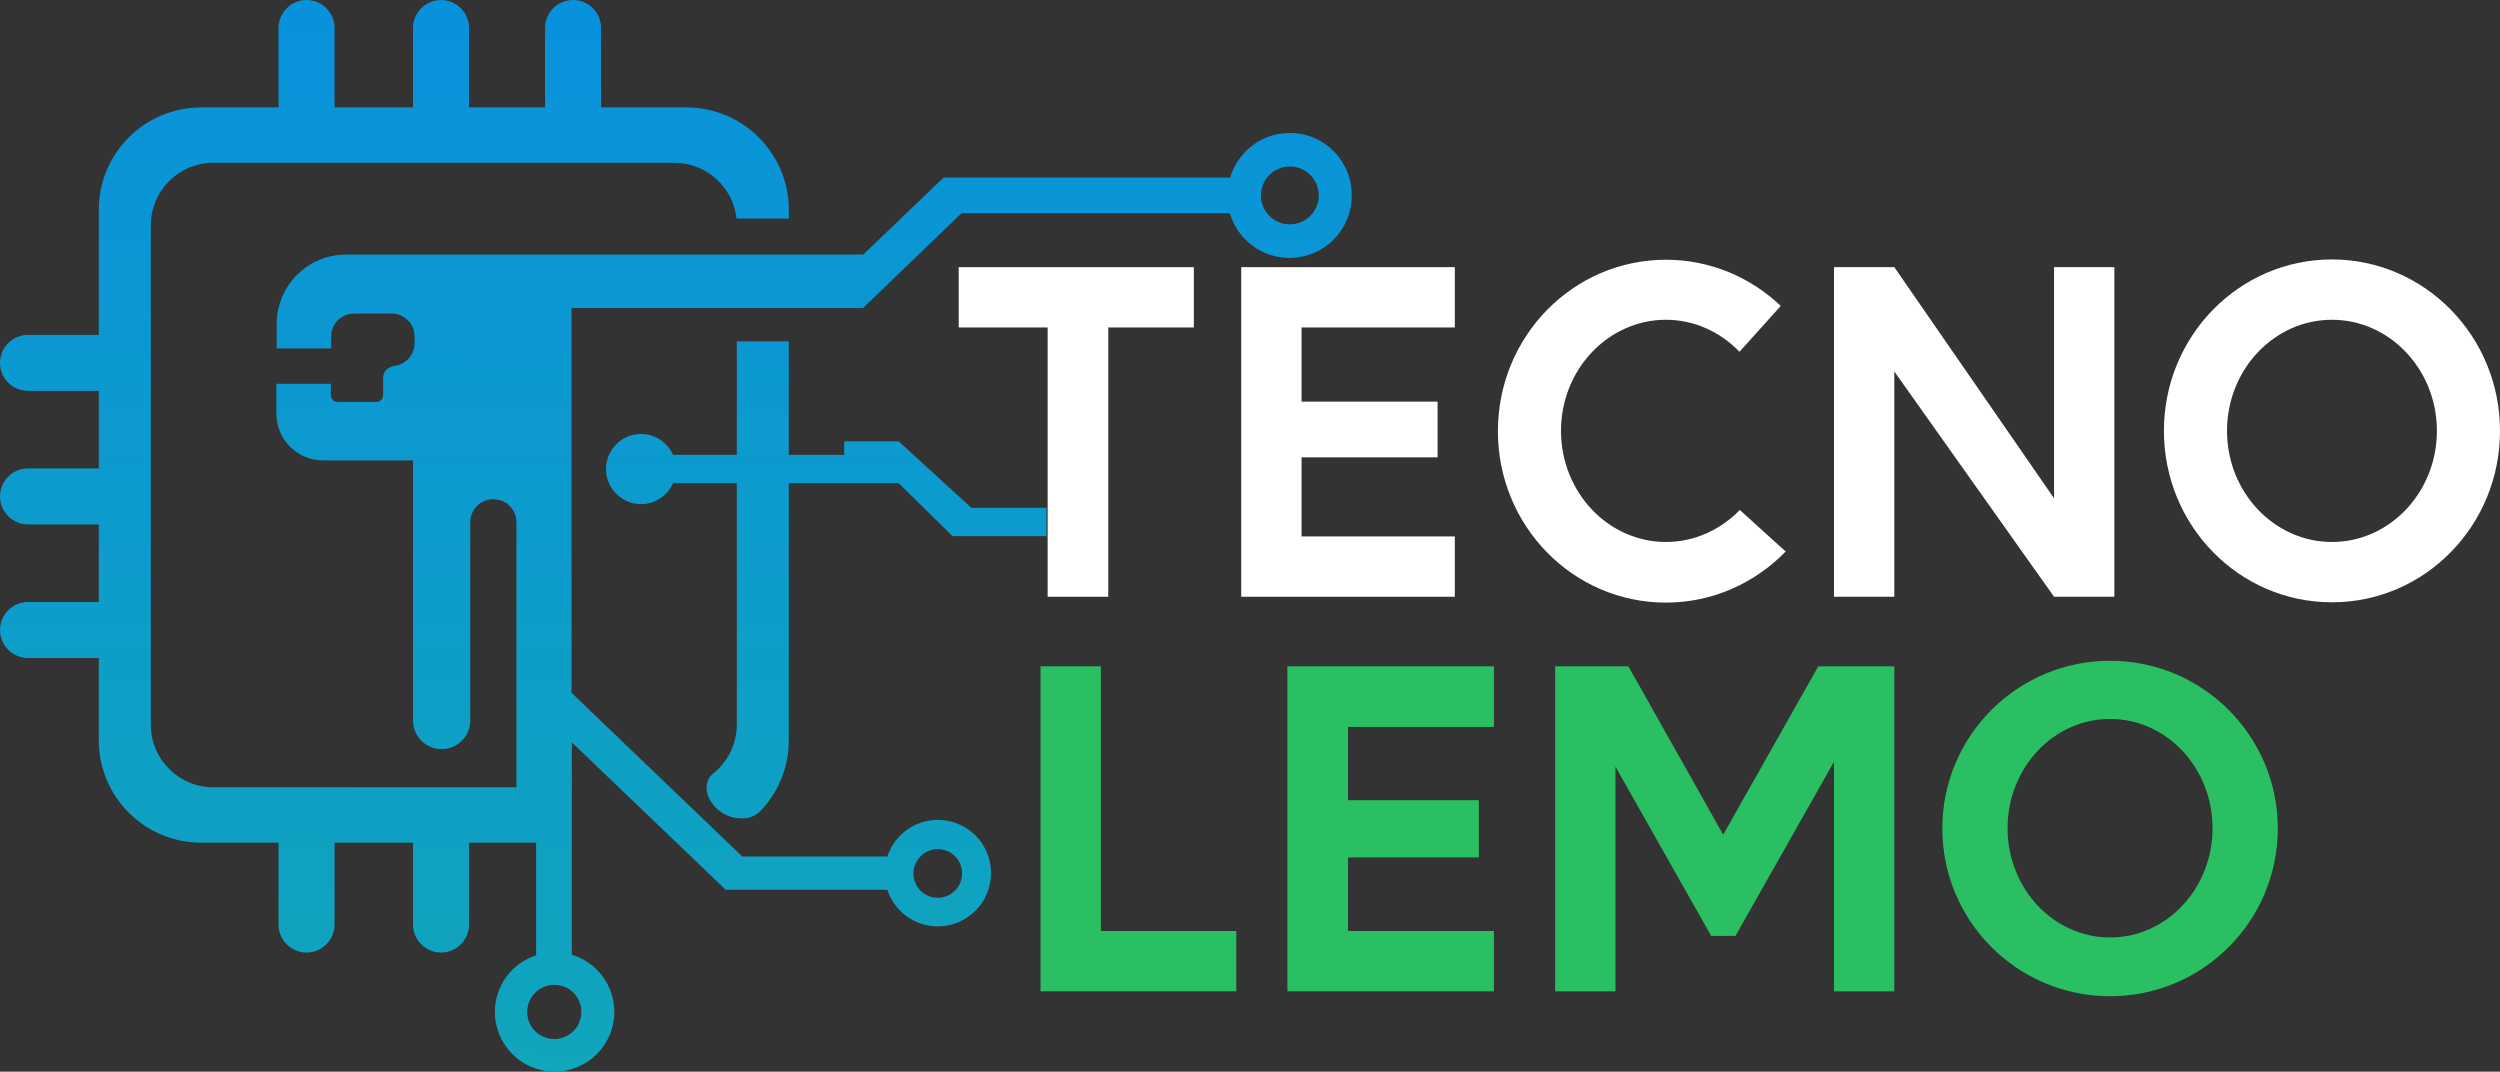
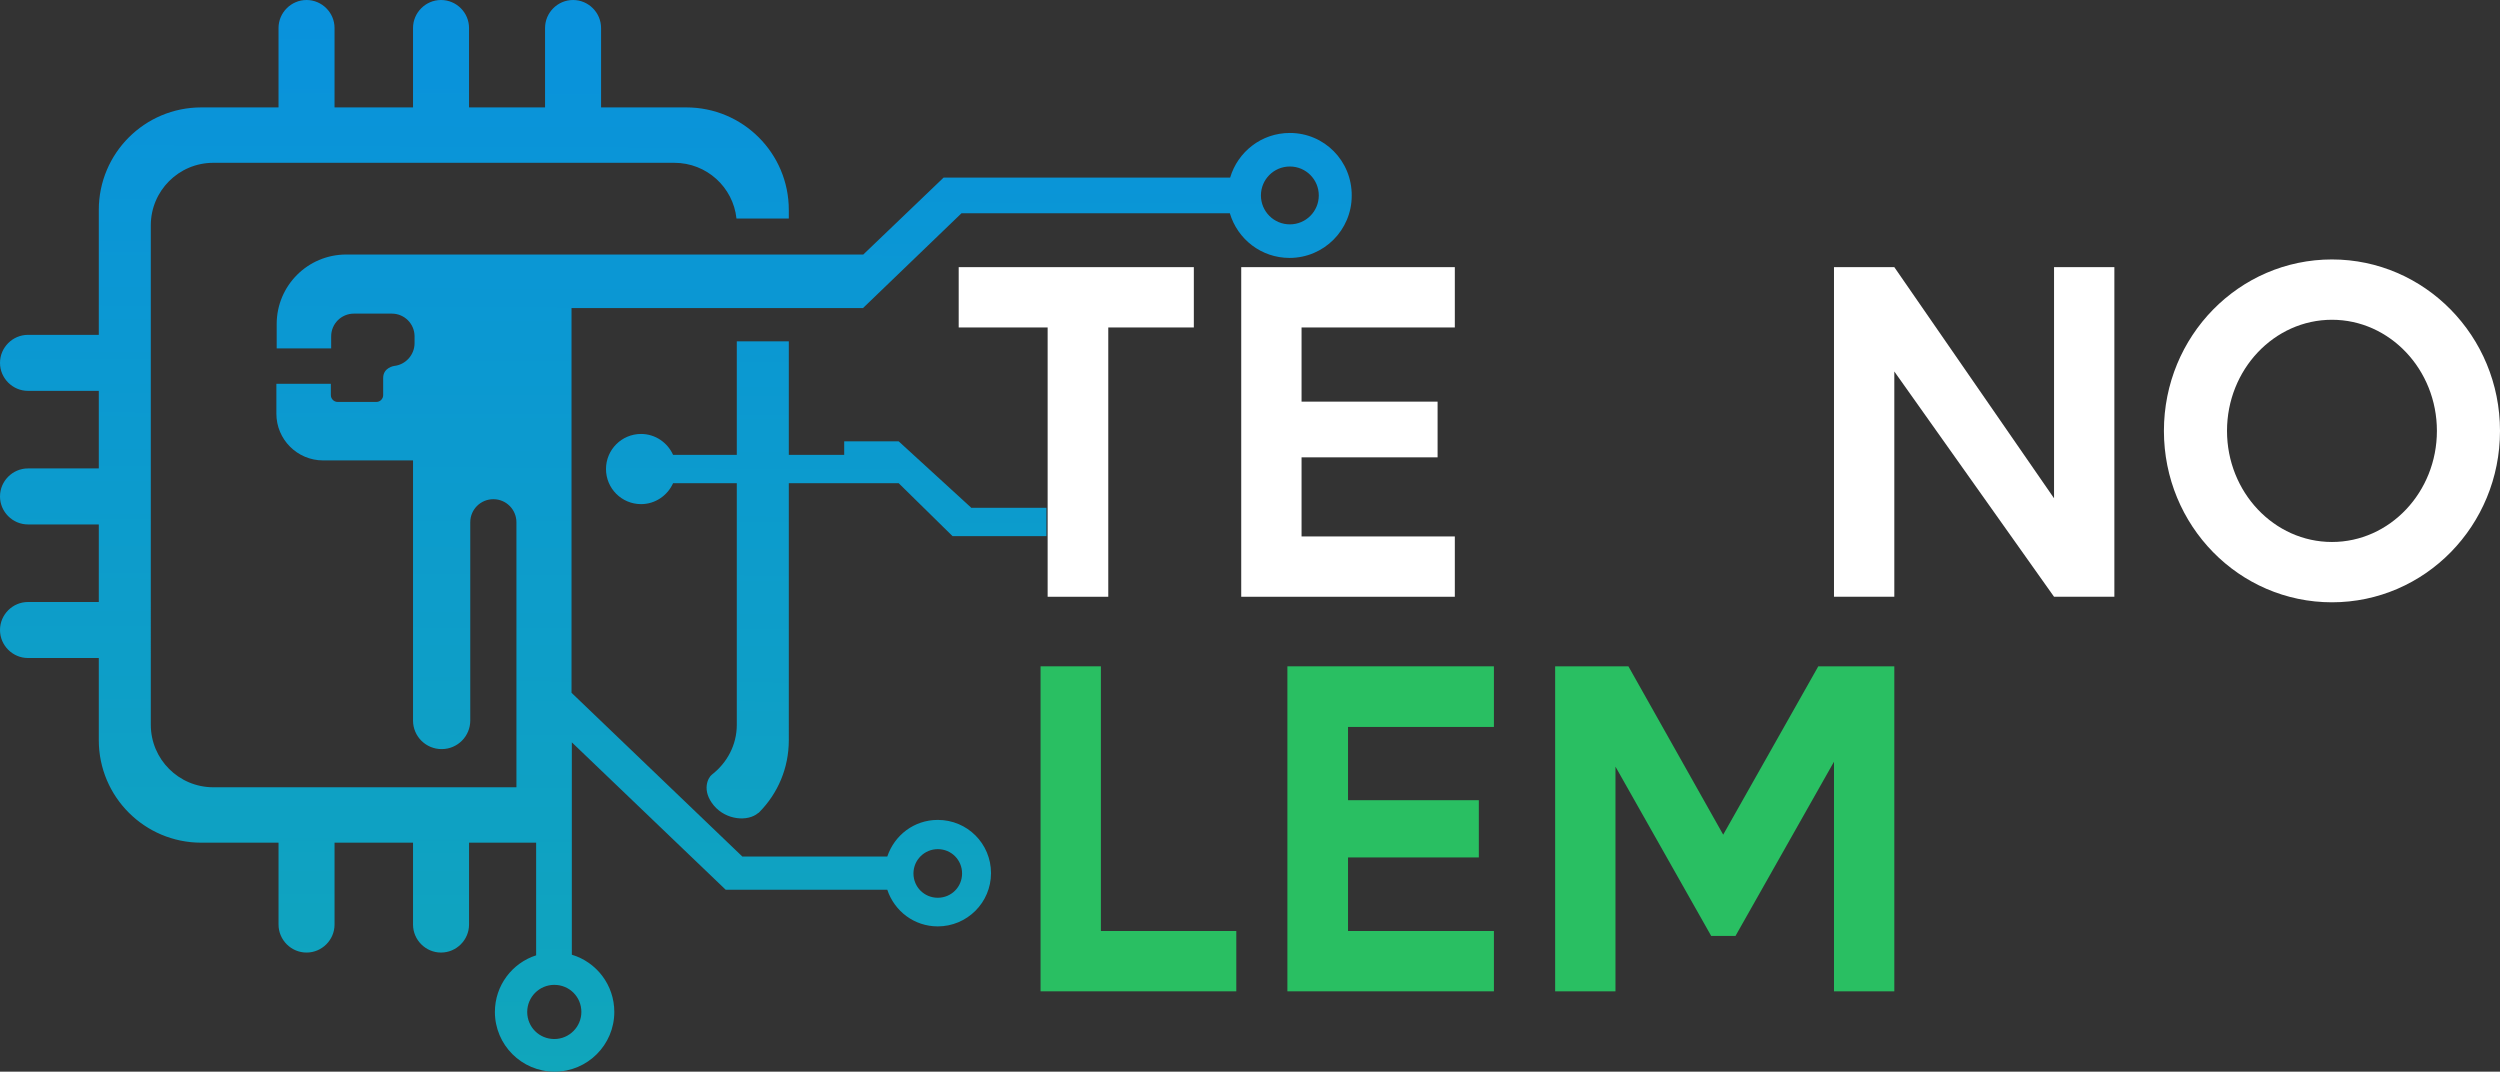
<svg xmlns="http://www.w3.org/2000/svg" version="1.1" id="Layer_1" x="0px" y="0px" viewBox="0 0 812.3 348.2" style="enable-background:new 0 0 812.3 348.2;" xml:space="preserve">
  <rect x="0" y="0" width="812.3" height="348.2" fill="#333333" stroke="none" />
  <style type="text/css">
	.st0{fill:#29BF62;}
	.st1{fill:#FFFFFF;}
	.st2{fill:none;stroke:#000000;stroke-width:2.017;stroke-miterlimit:10;}
	.st3{fill:url(#SVGID_1_);}
	.st4{fill:url(#SVGID_2_);}
</style>
  <g>
    <g>
      <polygon class="st0" points="357.7,302.5 357.7,216.5 338.1,216.5 338.1,322.1 401.7,322.1 401.7,302.5   " />
      <polygon class="st0" points="485.4,236.2 485.4,216.5 418.3,216.5 418.3,322.1 485.4,322.1 485.4,302.5 438,302.5 438,278.6     480.5,278.6 480.5,260 438,260 438,236.2   " />
-       <path class="st0" d="M685.6,214.7c-30.1,0-54.5,24.4-54.5,54.5s24.4,54.5,54.5,54.5s54.5-24.4,54.5-54.5S715.7,214.7,685.6,214.7z     M685.6,304.6c-18.4,0-33.3-15.9-33.3-35.5s14.9-35.5,33.3-35.5s33.3,15.9,33.3,35.5S704,304.6,685.6,304.6z" />
      <polygon class="st0" points="590.8,216.5 559.9,271.2 529.1,216.5 505.3,216.5 505.3,322.1 524.9,322.1 524.9,249.1 556,304.1     563.9,304.1 595.9,247.5 595.9,322.1 615.5,322.1 615.5,216.5   " />
    </g>
    <g>
      <polygon class="st1" points="667.4,161.9 615.5,86.8 595.9,86.8 595.9,193.9 615.5,193.9 615.5,120.7 667.4,193.9 687,193.9     687,86.8 667.4,86.8   " />
      <polygon class="st1" points="340.4,86.8 311.5,86.8 311.5,106.4 340.4,106.4 340.4,193.9 360.1,193.9 360.1,106.4 387.9,106.4     387.9,86.8 360.1,86.8   " />
      <polygon class="st1" points="403.3,86.8 403.3,106.4 403.3,130.5 403.3,148.6 403.3,174.3 403.3,192.3 403.3,193.9 472.7,193.9     472.7,174.3 422.9,174.3 422.9,148.6 467.1,148.6 467.1,130.5 422.9,130.5 422.9,106.4 472.7,106.4 472.7,86.8 422.9,86.8   " />
      <path class="st1" d="M757.7,84.3c-30.2,0-54.6,24.9-54.6,55.7s24.4,55.7,54.6,55.7s54.6-24.9,54.6-55.7S787.8,84.3,757.7,84.3z     M757.7,176.1c-18.8,0-34.1-16.2-34.1-36.1s15.3-36.1,34.1-36.1s34.1,16.2,34.1,36.1S776.5,176.1,757.7,176.1z" />
-       <path class="st1" d="M541.3,176.1c-18.8,0-34.1-16.2-34.1-36.1s15.3-36.1,34.1-36.1c9.3,0,17.7,4,23.9,10.4l13.4-14.9    c-9.8-9.3-22.9-15-37.3-15c-30.2,0-54.6,24.9-54.6,55.7s24.4,55.7,54.6,55.7c15.2,0,29-6.4,38.9-16.6l-14.9-13.5    C559.1,172.1,550.6,176.1,541.3,176.1z" />
    </g>
-     <path class="st2" d="M159.8,121h1.1c3.8,0,7-3.1,7-7v-5.2c0-3.8-3.1-7-7-7h-1.1c-3.8,0-7,3.1-7,7v5.2   C152.9,117.9,156,121,159.8,121z" />
+     <path class="st2" d="M159.8,121h1.1c3.8,0,7-3.1,7-7v-5.2h-1.1c-3.8,0-7,3.1-7,7v5.2   C152.9,117.9,156,121,159.8,121z" />
    <g>
      <linearGradient id="SVGID_1_" gradientUnits="userSpaceOnUse" x1="218.448" y1="-1.634" x2="219.98" y2="345.6" gradientTransform="matrix(1 0 0 -1 0 350.2)">
        <stop offset="0" style="stop-color:#10A6BB" />
        <stop offset="1" style="stop-color:#0992DC" />
      </linearGradient>
      <path class="st3" d="M419.1,43.2c-9.2,0-16.9,6.1-19.4,14.5h-93.1l-26.1,25H151h-14.7h-23.8c-12.5,0-22.6,10.1-22.6,22.6v7.9h17.7    v-3.9c0-4.1,3.3-7.4,7.4-7.4h12.3c4.1,0,7.4,3.3,7.4,7.4v2.2c0,3.8-2.9,7-6.6,7.4l0,0c0,0-3.6,0.5-3.6,3.9v5.6    c0,1.2-1,2.2-2.2,2.2h-12.6c-1.2,0-2.2-1-2.2-2.2v-3.7H89.8v9.7c0,8.4,6.8,15.2,15.2,15.2h29.2v84.5c0,5.2,4.2,9.3,9.3,9.3l0,0    c5.2,0,9.3-4.2,9.3-9.3v-64.4c0-4.2,3.4-7.5,7.5-7.5c4.2,0,7.5,3.4,7.5,7.5v86.1H69.3c-11.2,0-20.3-9.1-20.3-20.3V73.2    c0-11.2,9.1-20.3,20.3-20.3h149.8c10.5,0,19.1,7.9,20.2,18.1h17v-2.8c0-18.4-14.9-33.3-33.3-33.3h-27.7V9.1c0-5-4.1-9.1-9.1-9.1    s-9.1,4.1-9.1,9.1v25.8h-24.7V9.1c0-5-4.1-9.1-9.1-9.1s-9.1,4.1-9.1,9.1v25.8h-25.5V9.1c0-5-4.1-9.1-9.1-9.1s-9.1,4.1-9.1,9.1    v25.8H65.4c-18.4,0-33.3,14.9-33.3,33.3v40.6h-23c-5,0-9.1,4.1-9.1,9.1l0,0c0,5,4.1,9.1,9.1,9.1h23v25.2h-23c-5,0-9.1,4.1-9.1,9.1    s4.1,9.1,9.1,9.1h23v25.2h-23c-5,0-9.1,4.1-9.1,9.1s4.1,9.1,9.1,9.1h23v26.7c0,18.4,14.9,33.3,33.3,33.3h25.1v26.6    c0,5,4.1,9.1,9.1,9.1s9.1-4.1,9.1-9.1v-26.6h25.5v26.6c0,5,4.1,9.1,9.1,9.1s9.1-4.1,9.1-9.1v-26.6h21.8v36.6    c-7.8,2.5-13.4,9.8-13.4,18.4c0,10.7,8.7,19.4,19.4,19.4c10.7,0,19.4-8.7,19.4-19.4c0-8.8-5.8-16.2-13.8-18.6v-36.5v-3.9v-4v-10.1    v-14.5l50,47.9h52.5c2.3,6.9,8.7,11.9,16.4,11.9c9.5,0,17.3-7.7,17.3-17.3s-7.7-17.3-17.3-17.3c-7.7,0-14.1,5-16.4,11.9h-47.1    l-55.5-53.2v-125h94.7l32-30.8h87.2c2.5,8.4,10.2,14.5,19.4,14.5c11.2,0,20.2-9.1,20.2-20.2C439.3,52.3,430.3,43.2,419.1,43.2z     M304.7,275.9c4.4,0,7.9,3.5,7.9,7.9s-3.5,7.9-7.9,7.9c-4.4,0-7.9-3.5-7.9-7.9S300.4,275.9,304.7,275.9z M188.9,328.8    c0,4.8-3.9,8.8-8.8,8.8s-8.8-3.9-8.8-8.8c0-4.8,3.9-8.8,8.8-8.8S188.9,323.9,188.9,328.8z M419.1,72.9c-5.2,0-9.4-4.2-9.4-9.4    s4.2-9.4,9.4-9.4s9.4,4.2,9.4,9.4S424.3,72.9,419.1,72.9z" />
      <linearGradient id="SVGID_2_" gradientUnits="userSpaceOnUse" x1="267.617" y1="-1.851" x2="269.149" y2="345.383" gradientTransform="matrix(1 0 0 -1 0 350.2)">
        <stop offset="0" style="stop-color:#10A6BB" />
        <stop offset="1" style="stop-color:#0992DC" />
      </linearGradient>
      <path class="st4" d="M315.5,164.9L292,143.4h-17.7v4.4h-18v-36.9h-16.9v36.9h-20.7c-1.8-4-5.8-6.8-10.4-6.8    c-6.3,0-11.4,5.1-11.4,11.4c0,6.3,5.1,11.4,11.4,11.4c4.6,0,8.6-2.8,10.4-6.8h20.7v78.5c0,6.6-3.2,12.4-8.1,16.2l0,0    c-1.2,0.9-3.5,5.1,0.7,10.1c4,4.7,11,5.2,14.3,2.4c0,0,0.1-0.1,0.2-0.1c0.1-0.1,0.2-0.2,0.3-0.3c5.9-6,9.5-14.2,9.5-23.3V157H292    l17.5,17.2H340V165h-24.5V164.9z" />
    </g>
  </g>
</svg>